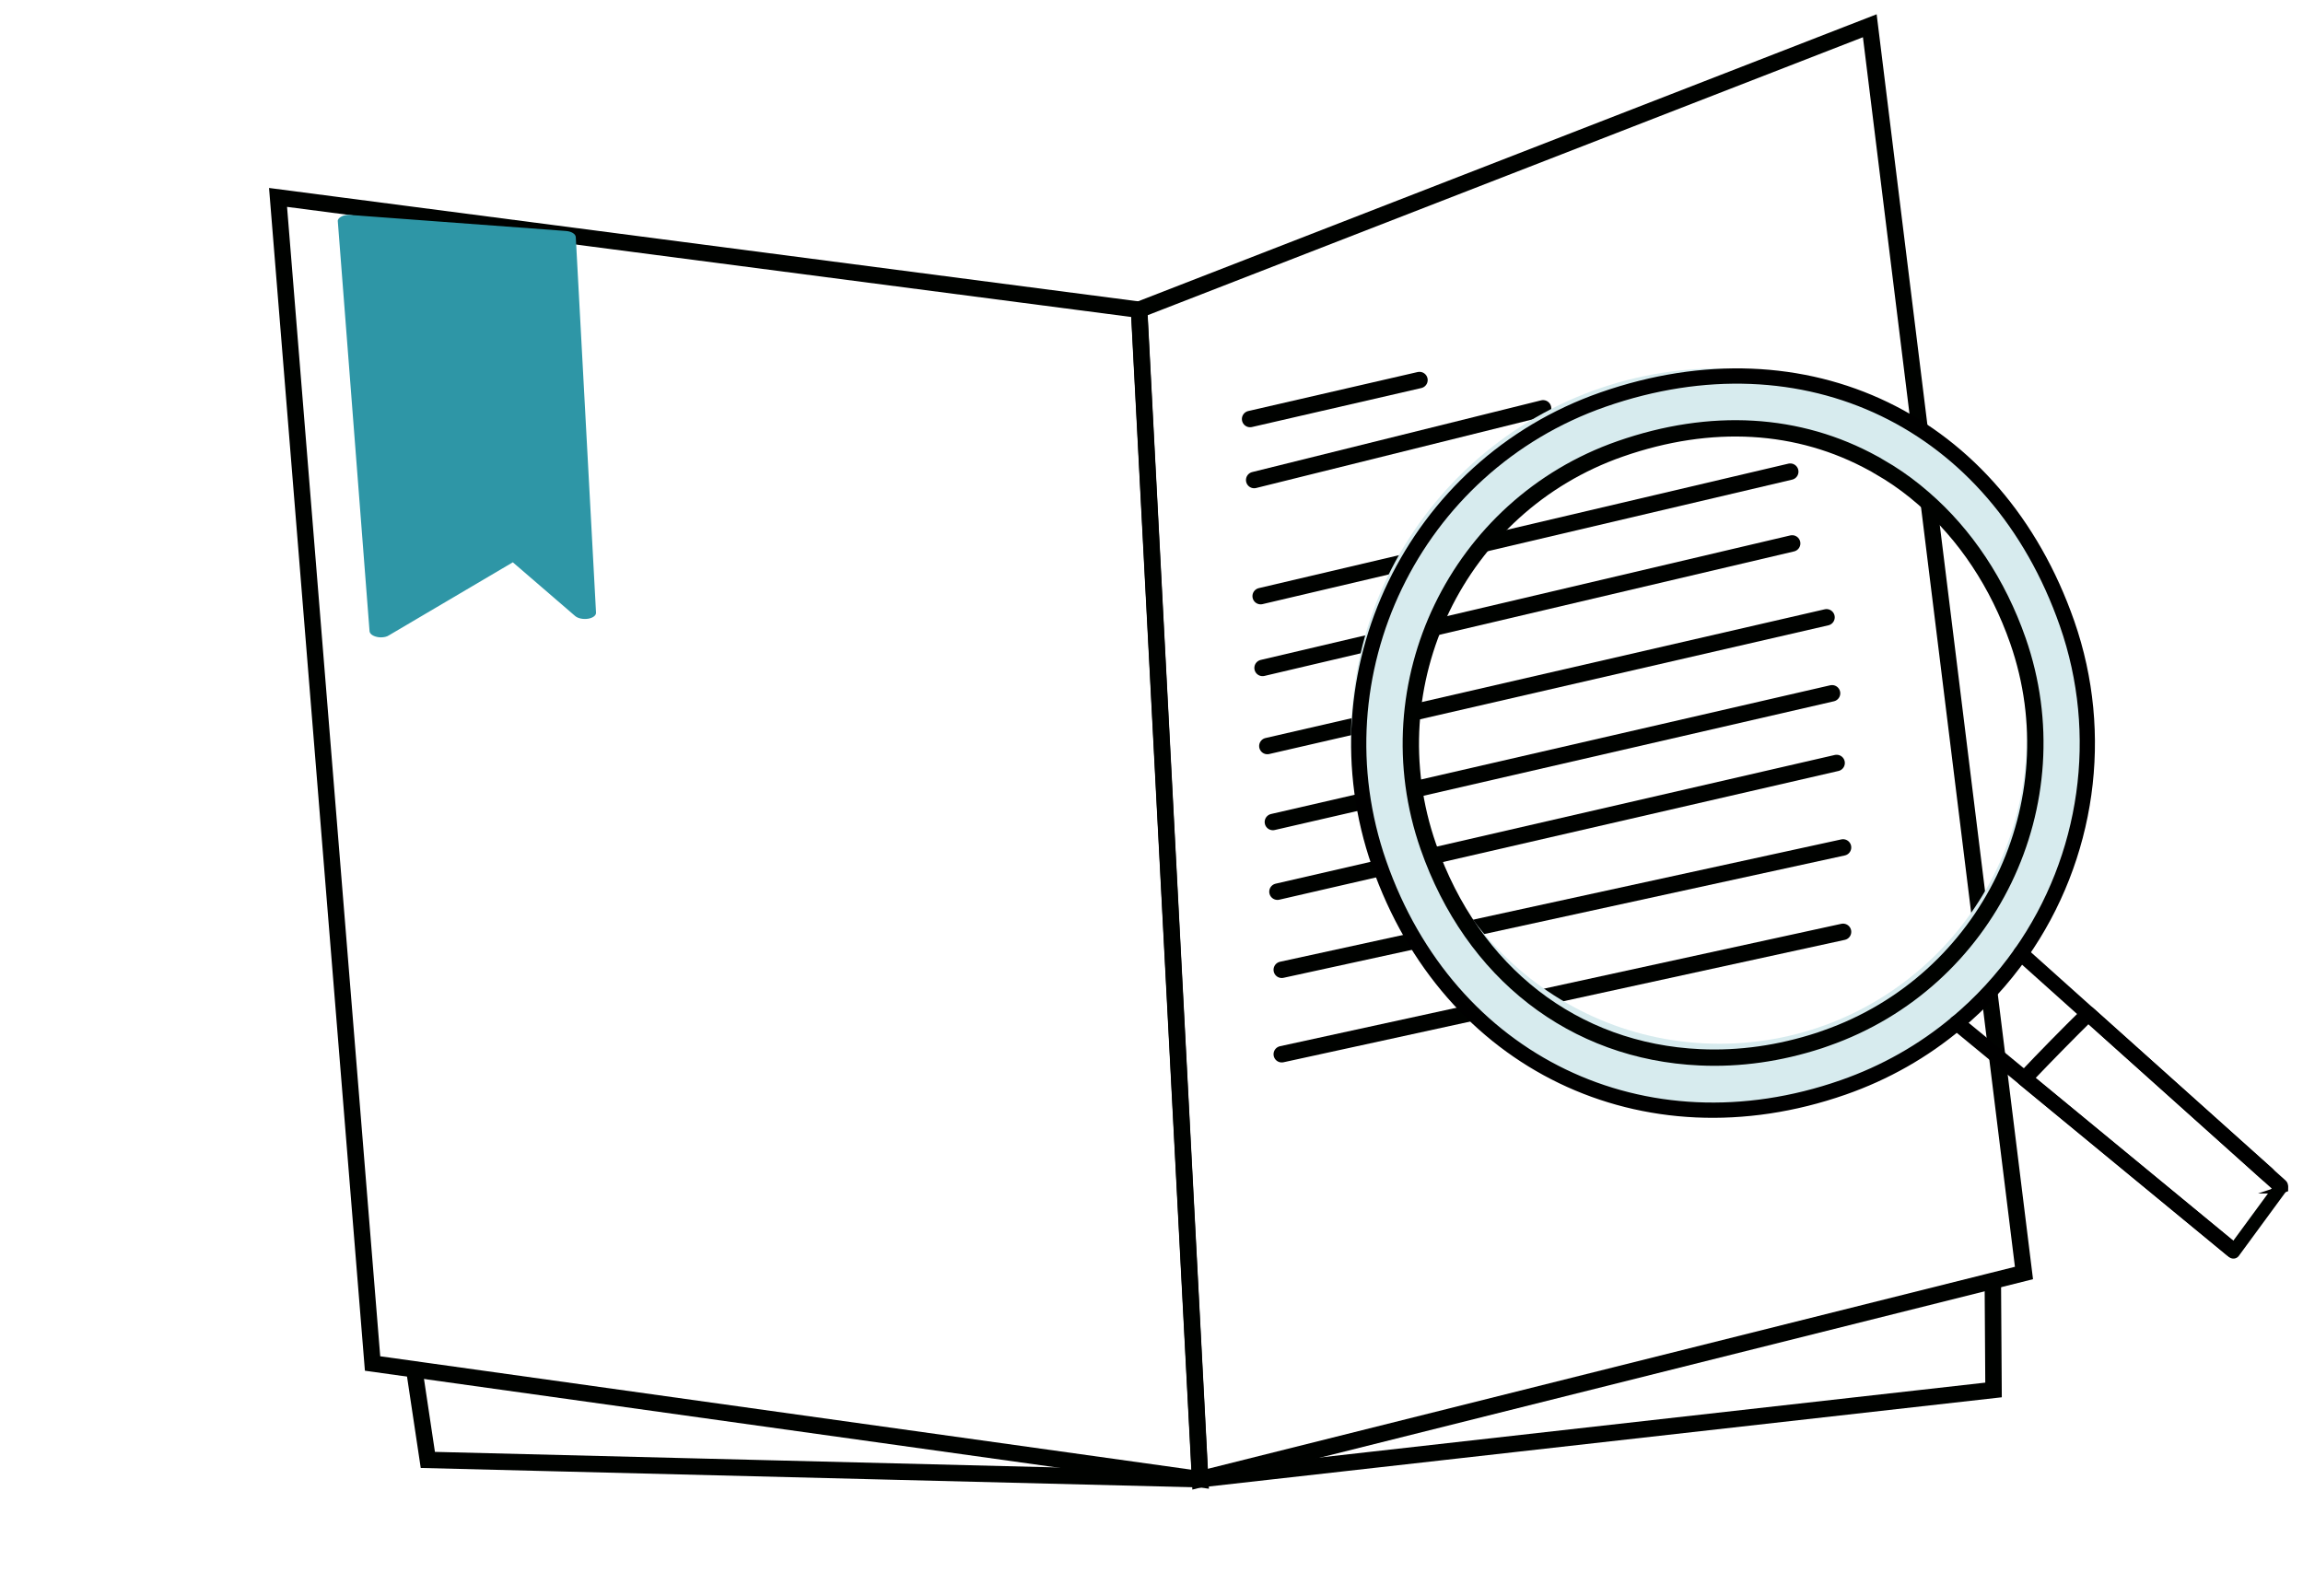
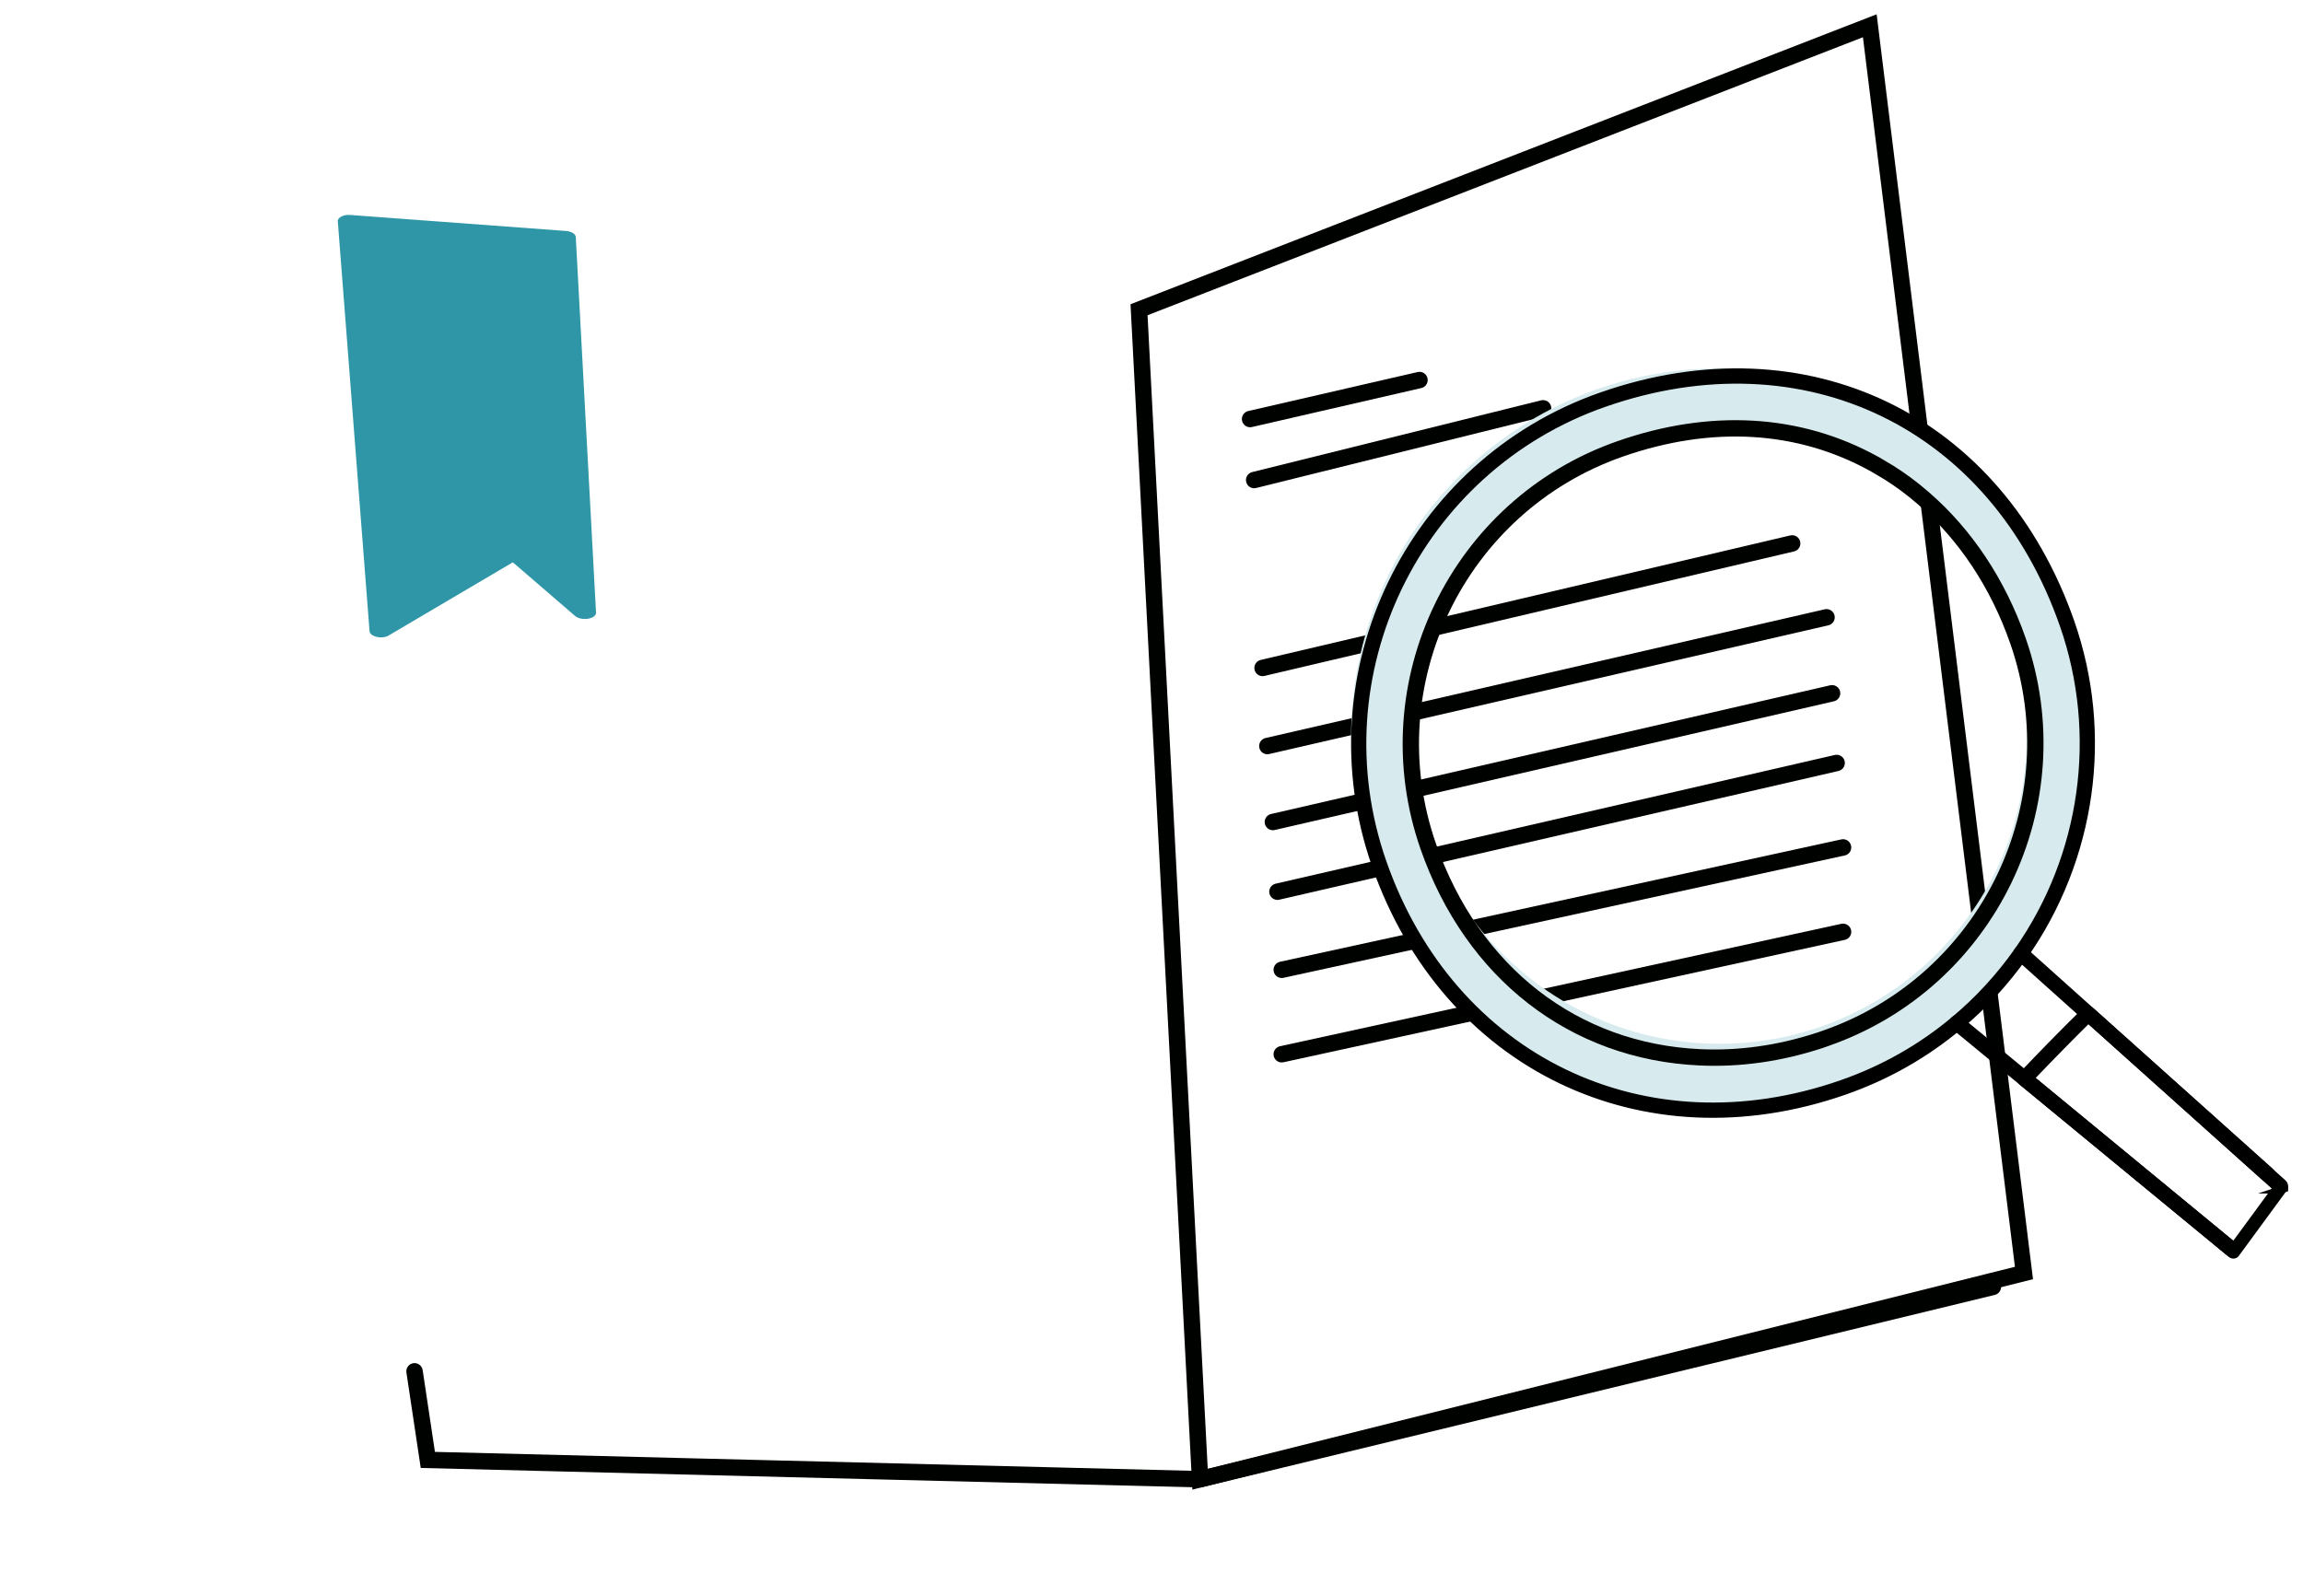
<svg xmlns="http://www.w3.org/2000/svg" width="75" height="52" viewBox="0 0 75 52" fill="none">
  <g clip-path="url(#clip0_3928_11235)">
    <path d="M60.892 0.839L37.094 10.09L39.081 48.186L65.913 41.468L60.892 0.839Z" stroke="#000200" stroke-width="0.535" stroke-miterlimit="10" stroke-linecap="round" />
-     <path d="M9.055 6.431L37.099 10.09L39.086 48.186L12.133 44.416L9.055 6.431Z" stroke="#000200" stroke-width="0.535" stroke-miterlimit="10" stroke-linecap="round" />
-     <path d="M13.5 44.671L13.933 47.557L39.083 48.186L64.922 45.278L64.9 41.922" stroke="#000200" stroke-width="0.535" stroke-miterlimit="10" stroke-linecap="round" />
+     <path d="M13.5 44.671L13.933 47.557L39.083 48.186L64.9 41.922" stroke="#000200" stroke-width="0.535" stroke-miterlimit="10" stroke-linecap="round" />
    <path d="M40.711 13.65L46.227 12.38" stroke="#000200" stroke-width="0.535" stroke-miterlimit="10" stroke-linecap="round" />
    <path d="M40.844 15.637L50.252 13.301" stroke="#000200" stroke-width="0.535" stroke-miterlimit="10" stroke-linecap="round" />
    <path d="M41.602 29.047L59.812 24.854" stroke="#000200" stroke-width="0.535" stroke-miterlimit="10" stroke-linecap="round" />
    <path d="M41.453 26.777L59.663 22.584" stroke="#000200" stroke-width="0.535" stroke-miterlimit="10" stroke-linecap="round" />
    <path d="M41.273 24.302L59.483 20.109" stroke="#000200" stroke-width="0.535" stroke-miterlimit="10" stroke-linecap="round" />
    <path d="M41.117 21.758L58.364 17.702" stroke="#000200" stroke-width="0.535" stroke-miterlimit="10" stroke-linecap="round" />
    <path d="M41.742 31.591L60.021 27.605" stroke="#000200" stroke-width="0.535" stroke-miterlimit="10" stroke-linecap="round" />
    <path d="M41.742 34.342L60.021 30.355" stroke="#000200" stroke-width="0.535" stroke-miterlimit="10" stroke-linecap="round" />
-     <path d="M41.055 19.419L58.302 15.364" stroke="#000200" stroke-width="0.535" stroke-miterlimit="10" stroke-linecap="round" />
    <g clip-path="url(#clip1_3928_11235)">
      <circle cx="56" cy="24" r="11" stroke="#D7EBEE" stroke-width="2" />
      <path d="M44.796 28.171C42.617 21.928 45.922 15.079 52.162 12.901C58.828 10.575 65.107 13.606 67.433 20.271C68.704 23.912 68.135 27.971 65.914 31.129C65.306 31.988 64.598 32.759 63.806 33.416C62.702 34.344 61.443 35.058 60.062 35.54C53.506 37.827 47.084 34.73 44.795 28.172L44.796 28.171ZM45.028 28.09C47.27 34.515 53.557 37.55 59.981 35.307C61.332 34.836 62.566 34.138 63.647 33.231C64.423 32.583 65.117 31.83 65.711 30.989C67.888 27.894 68.446 23.919 67.201 20.353C64.923 13.823 58.772 10.855 52.243 13.133C46.131 15.267 42.893 21.975 45.028 28.09Z" fill="#000200" stroke="black" stroke-width="0.25" stroke-miterlimit="10" />
      <path d="M59.25 33.894C57.962 34.315 56.654 34.502 55.361 34.442C51.257 34.257 47.95 31.689 46.514 27.574C44.666 22.279 47.471 16.469 52.763 14.622C55.719 13.59 58.577 13.755 61.022 15.104C61.025 15.103 61.045 15.115 61.045 15.115L61.511 15.392C61.91 15.642 62.289 15.927 62.639 16.232C64.005 17.412 65.068 19.015 65.716 20.87C67.562 26.162 64.758 31.972 59.463 33.82C59.395 33.844 59.323 33.869 59.252 33.894H59.25Z" stroke="#000200" stroke-width="0.532" stroke-linecap="round" stroke-linejoin="round" />
      <path d="M72.749 40.839C72.769 40.831 72.788 40.818 72.802 40.8C72.844 40.748 72.837 40.671 72.785 40.625L63.803 33.226C63.752 33.184 63.674 33.191 63.629 33.244C63.587 33.295 63.594 33.372 63.646 33.418L72.628 40.817C72.664 40.844 72.71 40.852 72.749 40.839Z" fill="#000200" stroke="black" stroke-width="0.25" stroke-miterlimit="10" />
      <path d="M74.306 38.753C74.324 38.747 74.343 38.734 74.357 38.718C74.403 38.669 74.399 38.59 74.347 38.545L65.892 30.965C65.843 30.919 65.764 30.923 65.719 30.976C65.673 31.025 65.677 31.104 65.73 31.149L74.184 38.729C74.218 38.761 74.268 38.767 74.307 38.753H74.306Z" fill="#000200" stroke="black" stroke-width="0.25" stroke-miterlimit="10" />
      <path d="M72.751 40.838C72.771 40.831 72.79 40.818 72.804 40.8C72.846 40.748 72.839 40.671 72.787 40.625L66.112 35.124C66.742 34.463 67.38 33.814 68.01 33.19L73.758 38.341C73.807 38.387 73.886 38.383 73.93 38.33C73.977 38.281 73.973 38.202 73.92 38.157L68.085 32.93C68.036 32.886 67.964 32.888 67.917 32.935C67.226 33.613 66.527 34.325 65.84 35.052C65.815 35.077 65.803 35.111 65.805 35.144C65.806 35.177 65.825 35.211 65.849 35.232L72.629 40.817C72.665 40.844 72.711 40.852 72.75 40.838H72.751Z" fill="#000200" stroke="black" stroke-width="0.25" stroke-miterlimit="10" />
      <path d="M74.284 38.668L72.734 40.781" stroke="#000200" stroke-width="0.437" stroke-miterlimit="10" stroke-linecap="round" />
    </g>
    <path d="M18.751 7.721C18.742 7.62 18.614 7.539 18.431 7.524L11.413 7.003C11.303 6.992 11.193 7.013 11.12 7.053C11.038 7.094 10.992 7.154 11.001 7.21L12.035 20.565C12.044 20.646 12.136 20.716 12.273 20.747C12.319 20.757 12.355 20.762 12.401 20.762C12.502 20.762 12.602 20.742 12.666 20.696L16.701 18.317L18.733 20.069C18.824 20.145 18.989 20.18 19.153 20.155C19.309 20.129 19.419 20.048 19.41 19.952L18.751 7.721Z" fill="#2E96A6" />
  </g>
  <defs>
    <clipPath id="clip0_3928_11235">
      <rect width="75" height="51.225" fill="white" transform="translate(0 0.387)" />
    </clipPath>
    <clipPath id="clip1_3928_11235">
      <rect width="30.516" height="29" fill="white" transform="translate(44 12)" />
    </clipPath>
  </defs>
</svg>